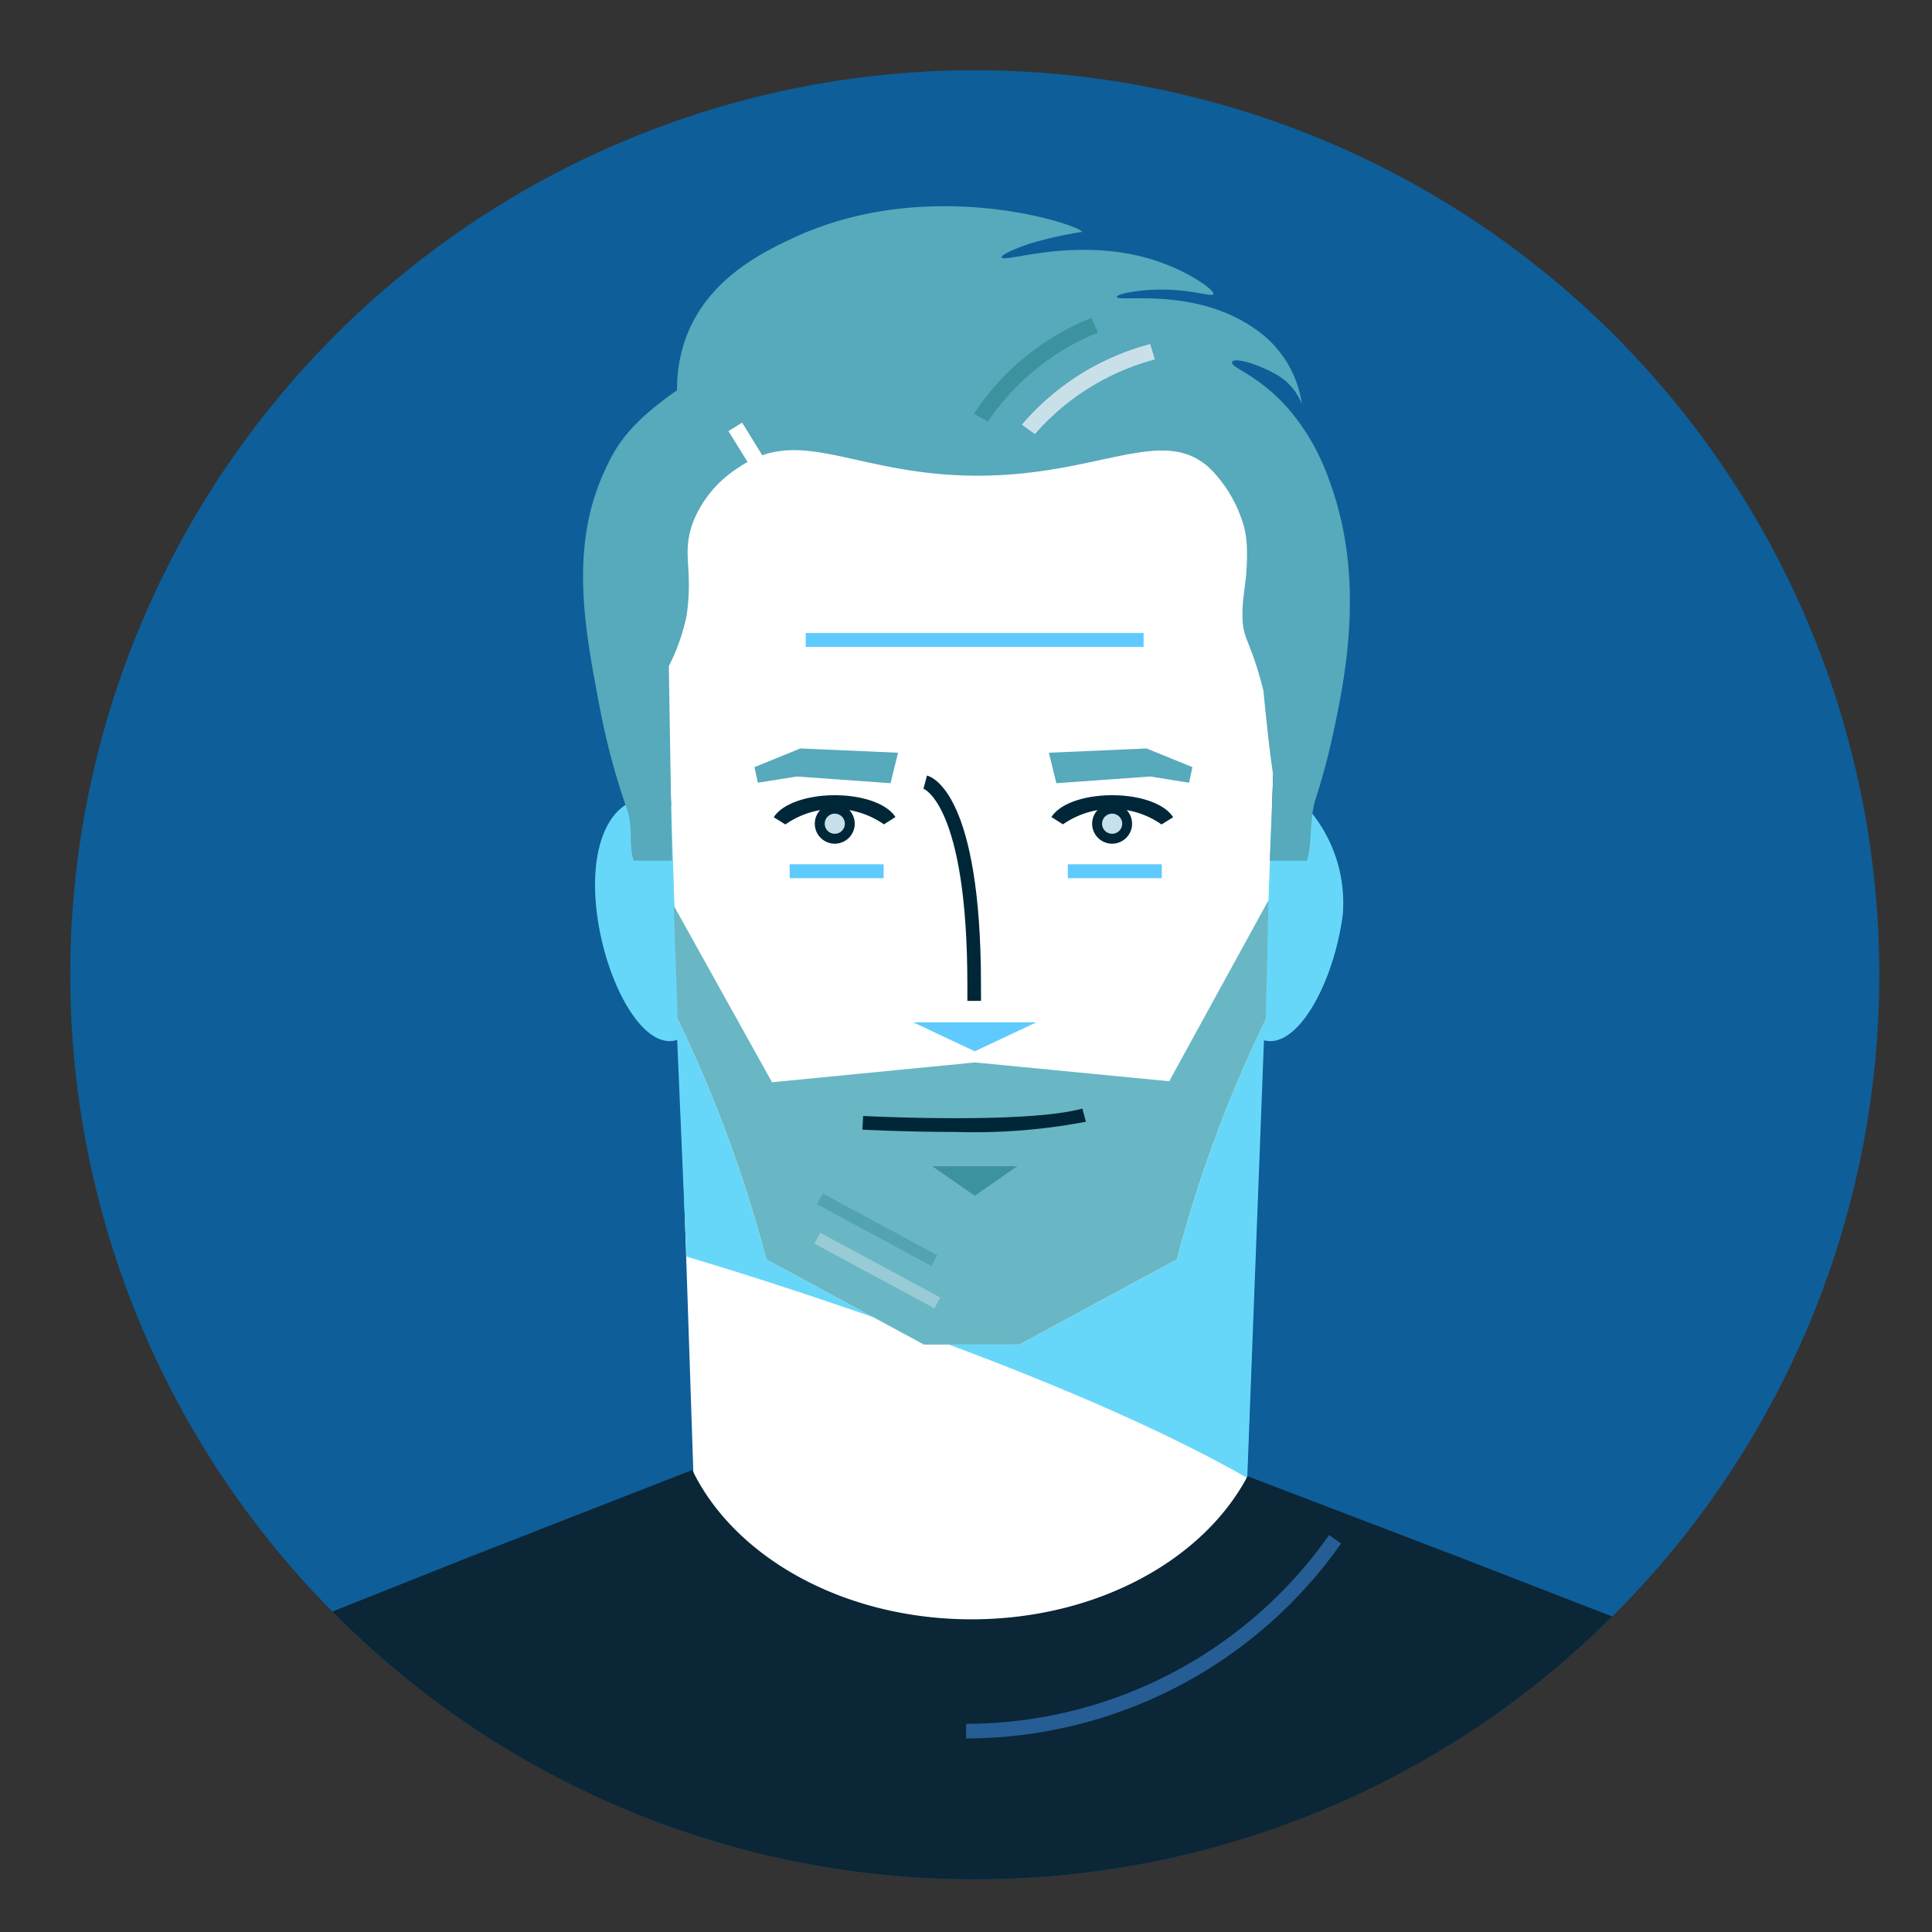
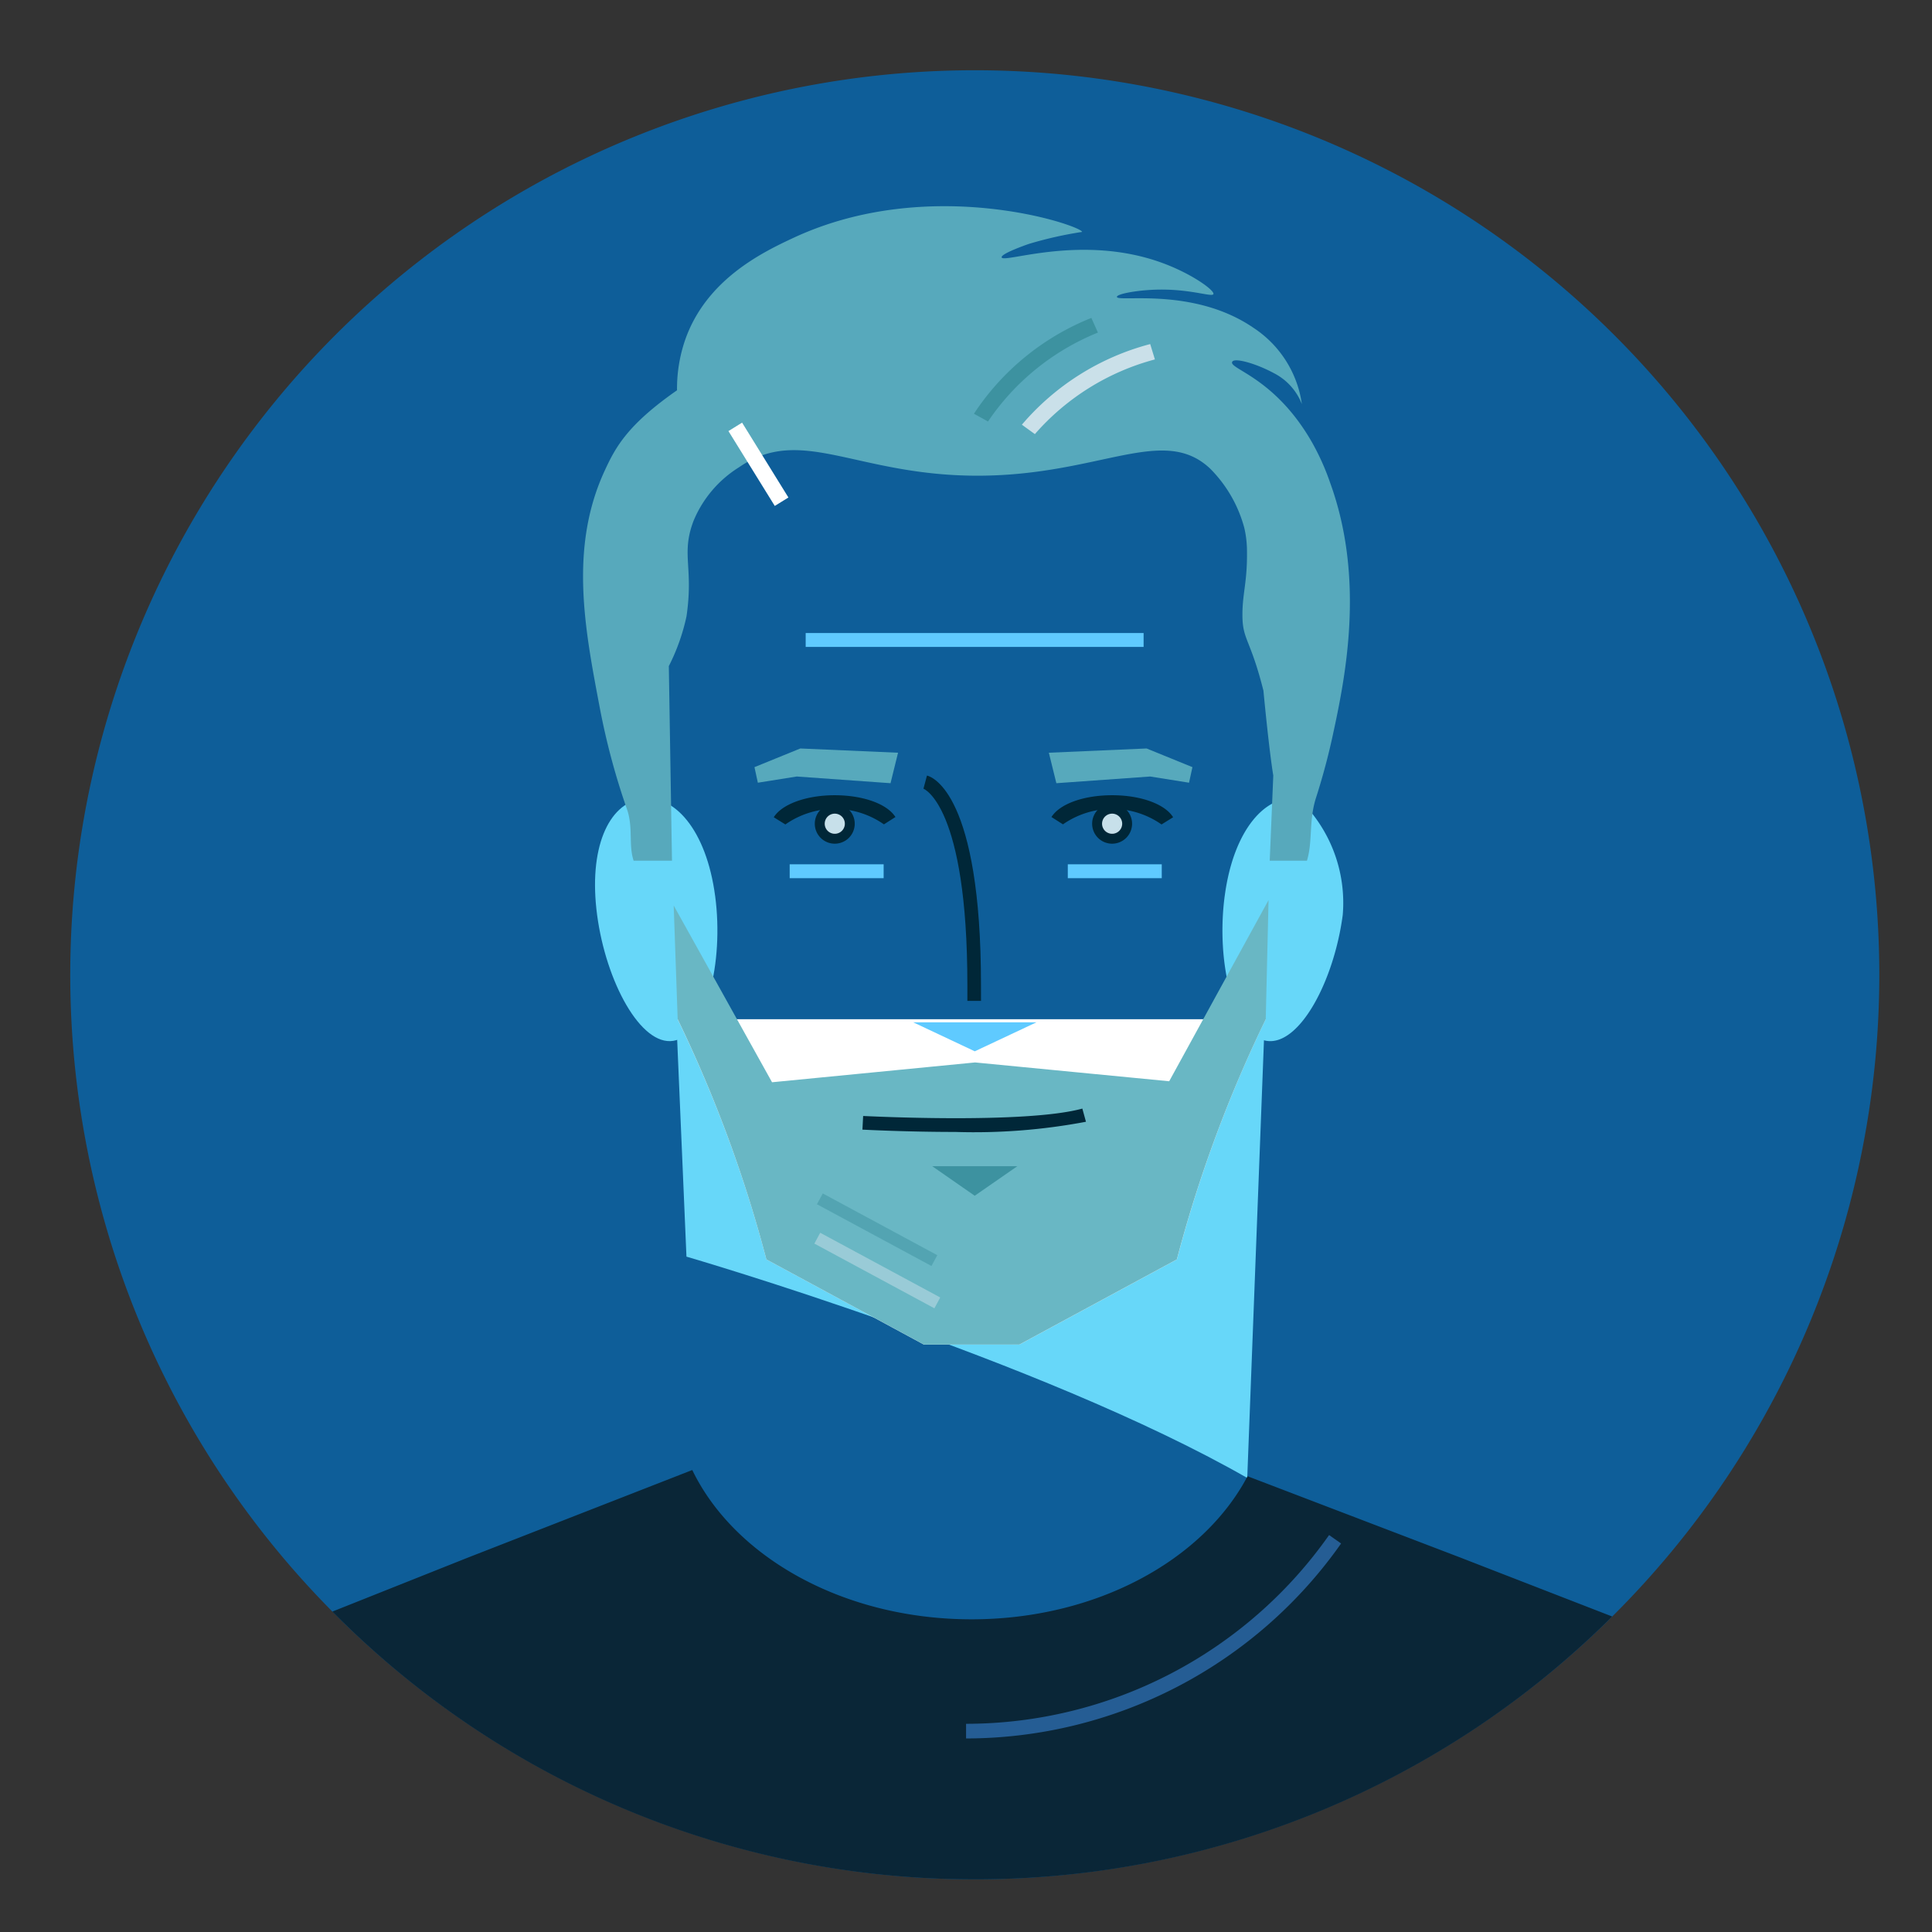
<svg xmlns="http://www.w3.org/2000/svg" width="110" height="110" viewBox="0 0 110 110">
  <rect x="0" y="0" width="110" height="110" fill="#333333" stroke="none" />
  <defs>
    <style>
      .cls-1 {
        fill: none;
      }

      .cls-2 {
        clip-path: url(#clip-IGIconBlogTimLangford);
      }

      .cls-3 {
        clip-path: url(#clip-path);
      }

      .cls-4 {
        fill: #0e5e99;
      }

      .cls-5 {
        fill: #67d7f9;
      }

      .cls-6 {
        fill: #fff;
      }

      .cls-7 {
        fill: #57a9bc;
      }

      .cls-8 {
        fill: #5fcaff;
      }

      .cls-9 {
        fill: #002738;
      }

      .cls-10 {
        fill: #c7e0ea;
      }

      .cls-11 {
        fill: #3d92a0;
      }

      .cls-12 {
        fill: #cae0e9;
      }

      .cls-13 {
        fill: #69b7c4;
      }

      .cls-14 {
        opacity: 0.5;
      }

      .cls-15 {
        clip-path: url(#clip-path-3);
      }

      .cls-16 {
        clip-path: url(#clip-path-4);
      }

      .cls-17 {
        fill: #0a2637;
      }

      .cls-18 {
        fill: #255d94;
      }
    </style>
    <clipPath id="clip-path">
      <rect id="Rectangle_26" data-name="Rectangle 26" class="cls-1" width="103" height="103" />
    </clipPath>
    <clipPath id="clip-path-3">
      <rect id="Rectangle_22" data-name="Rectangle 22" class="cls-1" width="7.164" height="4.298" />
    </clipPath>
    <clipPath id="clip-path-4">
      <rect id="Rectangle_24" data-name="Rectangle 24" class="cls-1" width="6.853" height="4.131" />
    </clipPath>
    <clipPath id="clip-IGIconBlogTimLangford">
      <rect width="110" height="110" />
    </clipPath>
  </defs>
  <g id="IGIconBlogTimLangford" class="cls-2">
    <g id="Group_36" data-name="Group 36" transform="translate(4 4)">
      <g id="Group_35" data-name="Group 35" class="cls-3">
        <g id="Group_34" data-name="Group 34">
          <g id="Group_33" data-name="Group 33" class="cls-3">
            <path id="Path_72" data-name="Path 72" class="cls-4" d="M103,51.5A51.5,51.5,0,1,1,51.5,0,51.5,51.5,0,0,1,103,51.5" />
            <path id="Path_73" data-name="Path 73" class="cls-5" d="M88.062,118.247c.506,3.805-.526,7.949-2.382,8.246s-3.833-3.361-4.339-7.167.65-6.315,2.505-6.613,3.709,1.729,4.215,5.534" transform="translate(-51.344 -71.232)" />
            <path id="Path_74" data-name="Path 74" class="cls-5" d="M178.461,118.247c-.506,3.805.526,7.949,2.382,8.246s3.833-3.361,4.339-7.167a8.189,8.189,0,0,0-2.505-6.613c-1.856-.3-3.709,1.729-4.215,5.534" transform="translate(-112.732 -71.232)" />
-             <path id="Path_75" data-name="Path 75" class="cls-6" d="M93.449,127.263l-2.333-70H126.8l-2.625,70.1Z" transform="translate(-57.598 -36.197)" />
            <path id="Path_76" data-name="Path 76" class="cls-5" d="M126.313,173.112c-11.806-6.75-31.929-12.6-31.929-12.6l-.576-13.451h33.5Z" transform="translate(-59.3 -92.964)" />
            <path id="Path_77" data-name="Path 77" class="cls-6" d="M110.741,165.4h-2.717l-8.969-4.849A75.112,75.112,0,0,0,94,146.875h33.486a75.112,75.112,0,0,0-5.057,13.678l-8.969,4.849Z" transform="translate(-59.42 -92.846)" />
            <path id="Path_78" data-name="Path 78" class="cls-7" d="M118.471,58.295h2.119c.335-1.087.1-2.271.511-3.565.482-1.5.781-2.75.959-3.573.711-3.279,1.857-8.862-.153-14.388a13.728,13.728,0,0,0-1.021-2.278c-2.124-3.729-4.762-4.187-4.55-4.6.127-.25,1.359.1,2.365.643a3.343,3.343,0,0,1,1.6,1.768,6.22,6.22,0,0,0-2.748-4.34c-3.434-2.361-7.778-1.439-7.783-1.768,0-.159,1.01-.35,1.984-.4,2.086-.111,3.436.444,3.51.241s-1.195-1.142-2.9-1.769c-4.586-1.686-9.079.05-9.156-.322-.043-.206,1.35-.695,1.539-.761a21.942,21.942,0,0,1,3.039-.686c.021-.335-8.585-3.321-16.436.339-1.765.823-4.938,2.36-6.149,5.77a8.518,8.518,0,0,0-.476,2.907c-2.817,1.962-3.5,3.244-4.1,4.538-2.06,4.411-1.14,9.087-.305,13.5a40.2,40.2,0,0,0,1.556,5.817c.363,1.048.079,2.018.378,2.929h2.184l-.18-11.079a11.571,11.571,0,0,0,1.007-2.838c.413-2.823-.325-3.513.4-5.432a6.549,6.549,0,0,1,2.594-3.054c3.569-2.459,6.7.528,13.734.482,6.847-.045,10.423-2.917,13.089-.4a7.535,7.535,0,0,1,1.942,3.376,5.8,5.8,0,0,1,.149,1.15c.044,1.943-.27,2.541-.256,3.877.015,1.356.459,1.313,1.195,4.234,0,0,.312,3.324.561,4.833Z" transform="translate(-50.178 -13.292)" />
            <rect id="Rectangle_17" data-name="Rectangle 17" class="cls-8" width="19.24" height="0.791" transform="translate(41.872 32.042)" />
            <path id="Path_79" data-name="Path 79" class="cls-7" d="M114.075,105.216l-.428,1.735-5.341-.381-2.213.353-.193-.886,2.61-1.063Z" transform="translate(-66.944 -66.359)" />
            <path id="Path_80" data-name="Path 80" class="cls-9" d="M115.239,114.664a1.137,1.137,0,1,0,1.137-1.137,1.137,1.137,0,0,0-1.137,1.137" transform="translate(-72.848 -71.765)" />
            <path id="Path_81" data-name="Path 81" class="cls-10" d="M116.773,115.633a.573.573,0,1,0,.573-.573.573.573,0,0,0-.573.573" transform="translate(-73.817 -72.734)" />
            <path id="Path_82" data-name="Path 82" class="cls-9" d="M109.549,113.872l-.661-.41c.466-.75,1.86-1.254,3.468-1.254s2.98.487,3.46,1.241l-.656.418a4.894,4.894,0,0,0-5.611.005" transform="translate(-68.833 -70.931)" />
            <rect id="Rectangle_18" data-name="Rectangle 18" class="cls-8" width="5.35" height="0.791" transform="translate(40.961 45.209)" />
            <path id="Path_83" data-name="Path 83" class="cls-7" d="M151.464,105.216l.428,1.735,5.341-.381,2.213.353.193-.886-2.61-1.063Z" transform="translate(-95.747 -66.359)" />
            <path id="Path_84" data-name="Path 84" class="cls-9" d="M160.44,114.664a1.137,1.137,0,1,1-1.137-1.137,1.137,1.137,0,0,1,1.137,1.137" transform="translate(-99.984 -71.765)" />
            <path id="Path_85" data-name="Path 85" class="cls-10" d="M160.846,115.633a.573.573,0,1,1-.573-.573.573.573,0,0,1,.573.573" transform="translate(-100.953 -72.734)" />
            <path id="Path_86" data-name="Path 86" class="cls-9" d="M158.135,113.872a4.9,4.9,0,0,0-5.612-.006l-.656-.417c.48-.754,1.838-1.241,3.46-1.241s3,.5,3.468,1.254Z" transform="translate(-96.002 -70.931)" />
            <rect id="Rectangle_19" data-name="Rectangle 19" class="cls-8" width="5.35" height="0.791" transform="translate(56.796 45.209)" />
            <path id="Path_87" data-name="Path 87" class="cls-9" d="M135.334,121.992h-.777v-.912c0-10.2-2.475-11.159-2.5-11.167l.2-.75c.315.078,3.075,1.073,3.075,11.917Z" transform="translate(-83.479 -69.007)" />
            <path id="Path_88" data-name="Path 88" class="cls-8" d="M137.487,147.353h-7.021l3.507,1.652Z" transform="translate(-82.473 -93.148)" />
            <path id="Path_89" data-name="Path 89" class="cls-11" d="M140.666,44.229l-.8-.441a14.4,14.4,0,0,1,6.687-5.456l.373.835a13.787,13.787,0,0,0-6.258,5.062" transform="translate(-88.415 -24.231)" />
            <path id="Path_90" data-name="Path 90" class="cls-12" d="M148.029,47.5l-.741-.536a14.4,14.4,0,0,1,7.307-4.591l.267.874a13.785,13.785,0,0,0-6.834,4.253" transform="translate(-93.107 -26.783)" />
            <path id="Path_96" data-name="Path 96" class="cls-6" d="M3.38,1.473h.914V6.487H3.38Z" transform="matrix(0.85, -0.526, 0.526, 0.85, 33.827, 21.07)" />
            <path id="Path_91" data-name="Path 91" class="cls-13" d="M98.666,148.9l8.969,4.849h5.433l8.969-4.849a74.866,74.866,0,0,1,5.06-13.672l.16-6.787L121.6,138.756l-11.052-1.071-11.56,1.128-5.6-10.064.227,6.474A75.134,75.134,0,0,1,98.666,148.9" transform="translate(-59.031 -81.194)" />
            <path id="Path_92" data-name="Path 92" class="cls-9" d="M127.9,162.039c-2.735,0-5.1-.122-5.292-.132l.041-.776c.092,0,9.211.475,12.48-.422l.206.75a34.159,34.159,0,0,1-7.435.58" transform="translate(-77.505 -101.591)" />
            <g id="Group_29" data-name="Group 29" class="cls-14" transform="translate(42.368 66.191)">
              <g id="Group_28" data-name="Group 28">
                <g id="Group_27" data-name="Group 27" class="cls-15">
                  <path id="Path_97" data-name="Path 97" class="cls-12" d="M2.975,1.9h.7V9.663h-.7Z" transform="translate(-3.085 2.331) rotate(-61.67)" />
                </g>
              </g>
            </g>
            <g id="Group_32" data-name="Group 32" class="cls-14" transform="translate(42.513 63.951)">
              <g id="Group_31" data-name="Group 31">
                <g id="Group_30" data-name="Group 30" class="cls-16">
                  <path id="Path_98" data-name="Path 98" class="cls-11" d="M2.846,1.834h.7V9.243h-.7Z" transform="translate(-2.965 2.249) rotate(-61.668)" />
                </g>
              </g>
            </g>
            <path id="Path_93" data-name="Path 93" class="cls-17" d="M77.154,239.956a51.335,51.335,0,0,0,36.292-14.963l-6.826-2.649-1.8-.7-12.136-4.638c-2.521,4.777-8.6,8.147-15.715,8.147-7.285,0-13.5-3.537-15.9-8.5l-12.79,4.993-1.7.677-6,2.389a51.339,51.339,0,0,0,36.572,15.243" transform="translate(-25.654 -136.956)" />
            <path id="Path_94" data-name="Path 94" class="cls-18" d="M138.651,238.3v-.836a25.293,25.293,0,0,0,20.669-10.747l.684.481a26.13,26.13,0,0,1-21.353,11.1" transform="translate(-87.647 -143.318)" />
            <path id="Path_95" data-name="Path 95" class="cls-11" d="M138.257,169.628h-4.845l2.419,1.682Z" transform="translate(-84.335 -107.229)" />
          </g>
        </g>
      </g>
    </g>
  </g>
</svg>